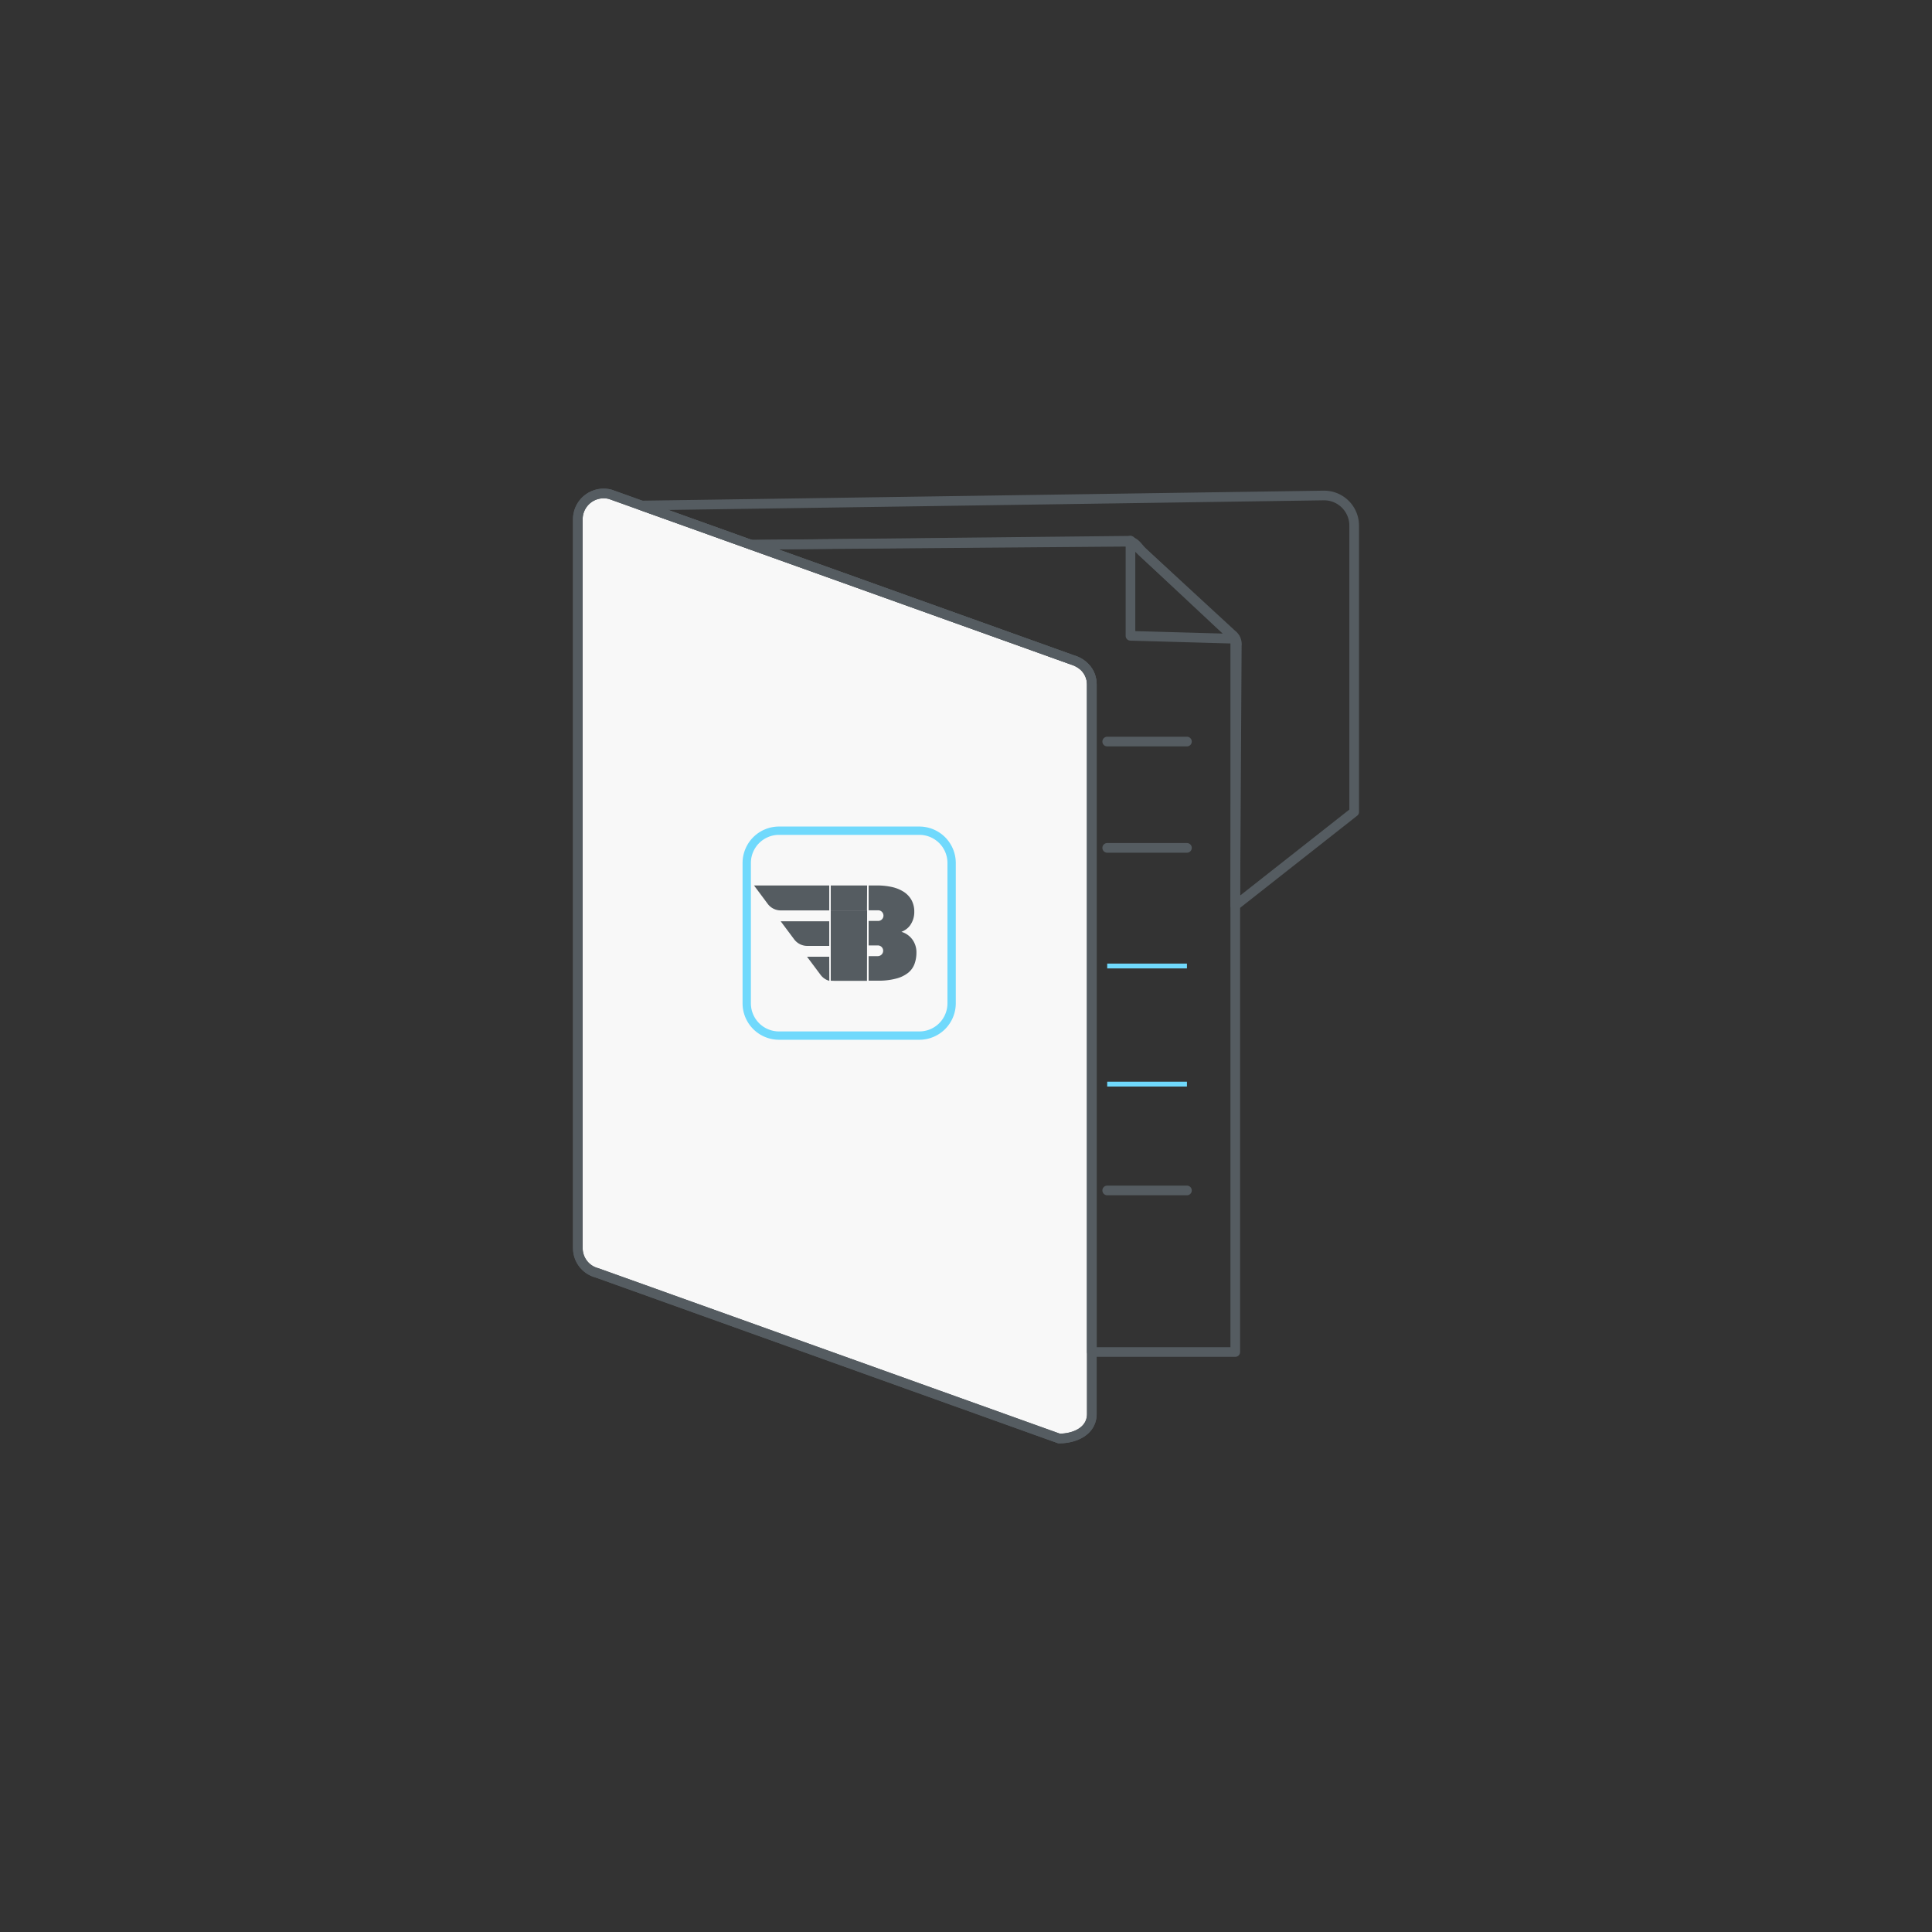
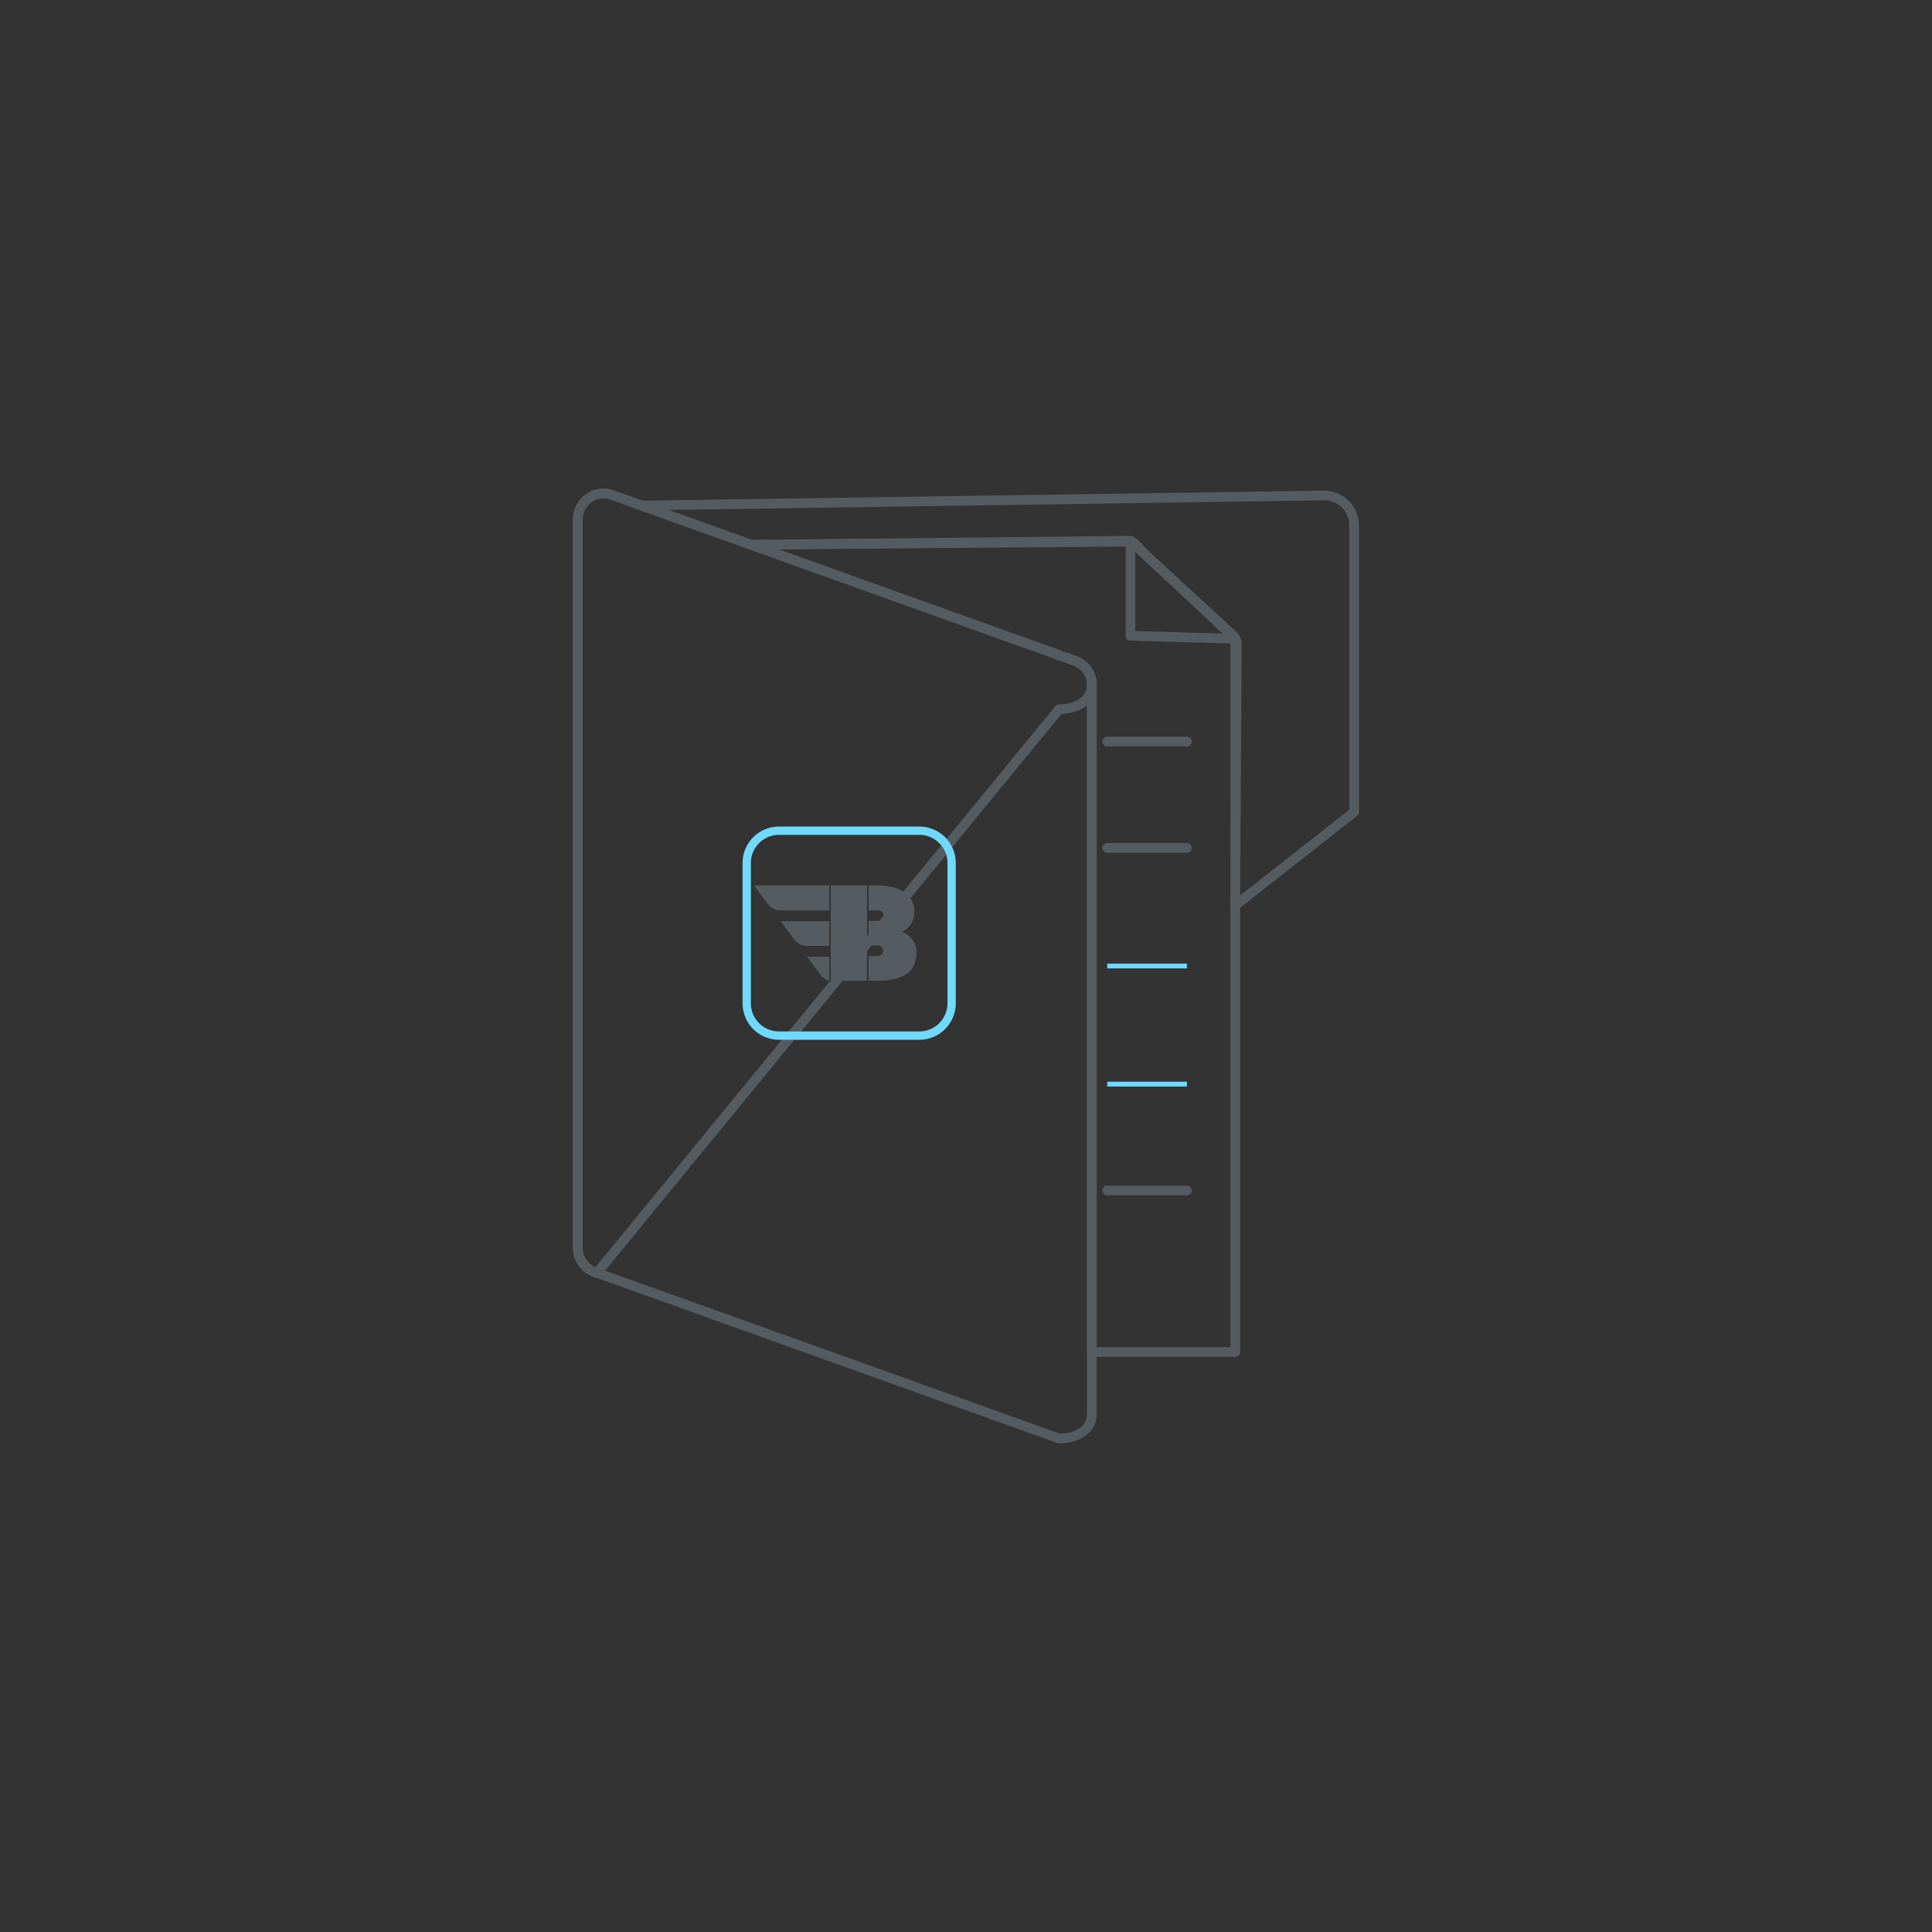
<svg xmlns="http://www.w3.org/2000/svg" id="Layer_1" data-name="Layer 1" viewBox="0 0 100 100">
  <rect x="0" y="0" width="100" height="100" fill="#333333" stroke="none" />
  <defs>
    <style>.cls-1{fill:#f8f8f8;}.cls-1,.cls-2{fill-rule:evenodd;}.cls-2,.cls-5{fill:none;stroke:#555c61;stroke-linecap:round;stroke-linejoin:round;stroke-width:0.5px;}.cls-3,.cls-4{fill:#555c61;}.cls-4{stroke:#70d9fc;stroke-miterlimit:10;stroke-width:0.25px;}</style>
  </defs>
-   <path class="cls-1" d="M29.908,64.61V26.863A1.337,1.337,0,0,1,31.6,25.59L55.52,34.162a1.326,1.326,0,0,1,.993,1.274V73.183c0,.869-.845,1.274-1.694,1.274L30.9,65.883a1.322,1.322,0,0,1-.991-1.273" />
-   <path class="cls-2" d="M29.908,64.61V26.863A1.337,1.337,0,0,1,31.6,25.59L55.52,34.162a1.326,1.326,0,0,1,.993,1.274V73.183c0,.869-.845,1.274-1.694,1.274L30.9,65.883a1.322,1.322,0,0,1-.991-1.273" />
+   <path class="cls-2" d="M29.908,64.61V26.863A1.337,1.337,0,0,1,31.6,25.59L55.52,34.162a1.326,1.326,0,0,1,.993,1.274c0,.869-.845,1.274-1.694,1.274L30.9,65.883a1.322,1.322,0,0,1-.991-1.273" />
  <path class="cls-3" d="M42.921,48.96V47.684H40.407l.7.937a.847.847,0,0,0,.678.339Z" />
  <path class="cls-3" d="M42.921,49.521H41.772l.7.936a.834.834,0,0,0,.453.31Z" />
  <path class="cls-3" d="M42.921,47.123v-1.29H39.029l.708.951a.843.843,0,0,0,.676.339Z" />
  <path class="cls-3" d="M47.207,48.606a1.087,1.087,0,0,0-.549-.375A1.02,1.02,0,0,0,46.9,48.1a.9.9,0,0,0,.213-.213,1.245,1.245,0,0,0,.15-.3,1.2,1.2,0,0,0,.06-.39,1.257,1.257,0,0,0-.135-.594,1.209,1.209,0,0,0-.39-.429,1.892,1.892,0,0,0-.612-.258,3.465,3.465,0,0,0-.8-.084h-.426v1.284h.492v0a.276.276,0,0,1,0,.552h-.492v1.267h.474a.276.276,0,0,1,.264.186.28.28,0,0,1-.264.369h-.474v1.27h.465a3.507,3.507,0,0,0,.97-.112,1.66,1.66,0,0,0,.615-.3,1.059,1.059,0,0,0,.324-.453,1.671,1.671,0,0,0,.1-.57A1.117,1.117,0,0,0,47.207,48.606Z" />
  <path class="cls-3" d="M44.881,47.123H43v3.638c.057,0,.114.006.174.006h1.7Z" />
  <path class="cls-3" d="M44.881,45.833H43v1.29c.057,0,.114,0,.174,0h1.7Z" />
  <path class="cls-4" d="M47.586,53.693H40.319a1.762,1.762,0,0,1-1.759-1.76V44.666a1.761,1.761,0,0,1,1.759-1.759h7.267a1.761,1.761,0,0,1,1.76,1.759v7.267A1.762,1.762,0,0,1,47.586,53.693ZM40.319,43.087a1.581,1.581,0,0,0-1.578,1.579v7.267a1.58,1.58,0,0,0,1.578,1.579h7.267a1.58,1.58,0,0,0,1.579-1.579V44.666a1.581,1.581,0,0,0-1.579-1.579Z" />
  <polyline class="cls-5" points="58.513 27.989 58.513 32.91 63.937 33.063" />
  <path class="cls-5" d="M63.937,46.869l6.155-4.844V27.205a1.559,1.559,0,0,0-1.559-1.559l-35.325.52,5.665,2.03,19.608-.158c.278,0,.448.334.648.527l4.638,4.272a.637.637,0,0,1,.249.585Z" />
  <path class="cls-2" d="M63.937,69.98V33.063l-5.424-5.074-19.64.207L55.356,34.1c.691.229,1.157.6,1.157,1.333V69.98Z" />
  <path class="cls-2" d="M29.908,64.61V26.863A1.337,1.337,0,0,1,31.6,25.59L55.52,34.162a1.326,1.326,0,0,1,.993,1.274V73.183c0,.869-.845,1.274-1.694,1.274L30.9,65.883a1.322,1.322,0,0,1-.991-1.273" />
  <line class="cls-4" x1="57.309" y1="50" x2="61.436" y2="50" />
  <line class="cls-4" x1="57.309" y1="56.114" x2="61.436" y2="56.114" />
  <line class="cls-5" x1="57.309" y1="61.617" x2="61.436" y2="61.617" />
  <line class="cls-5" x1="57.309" y1="38.383" x2="61.436" y2="38.383" />
  <line class="cls-5" x1="57.309" y1="43.886" x2="61.436" y2="43.886" />
</svg>